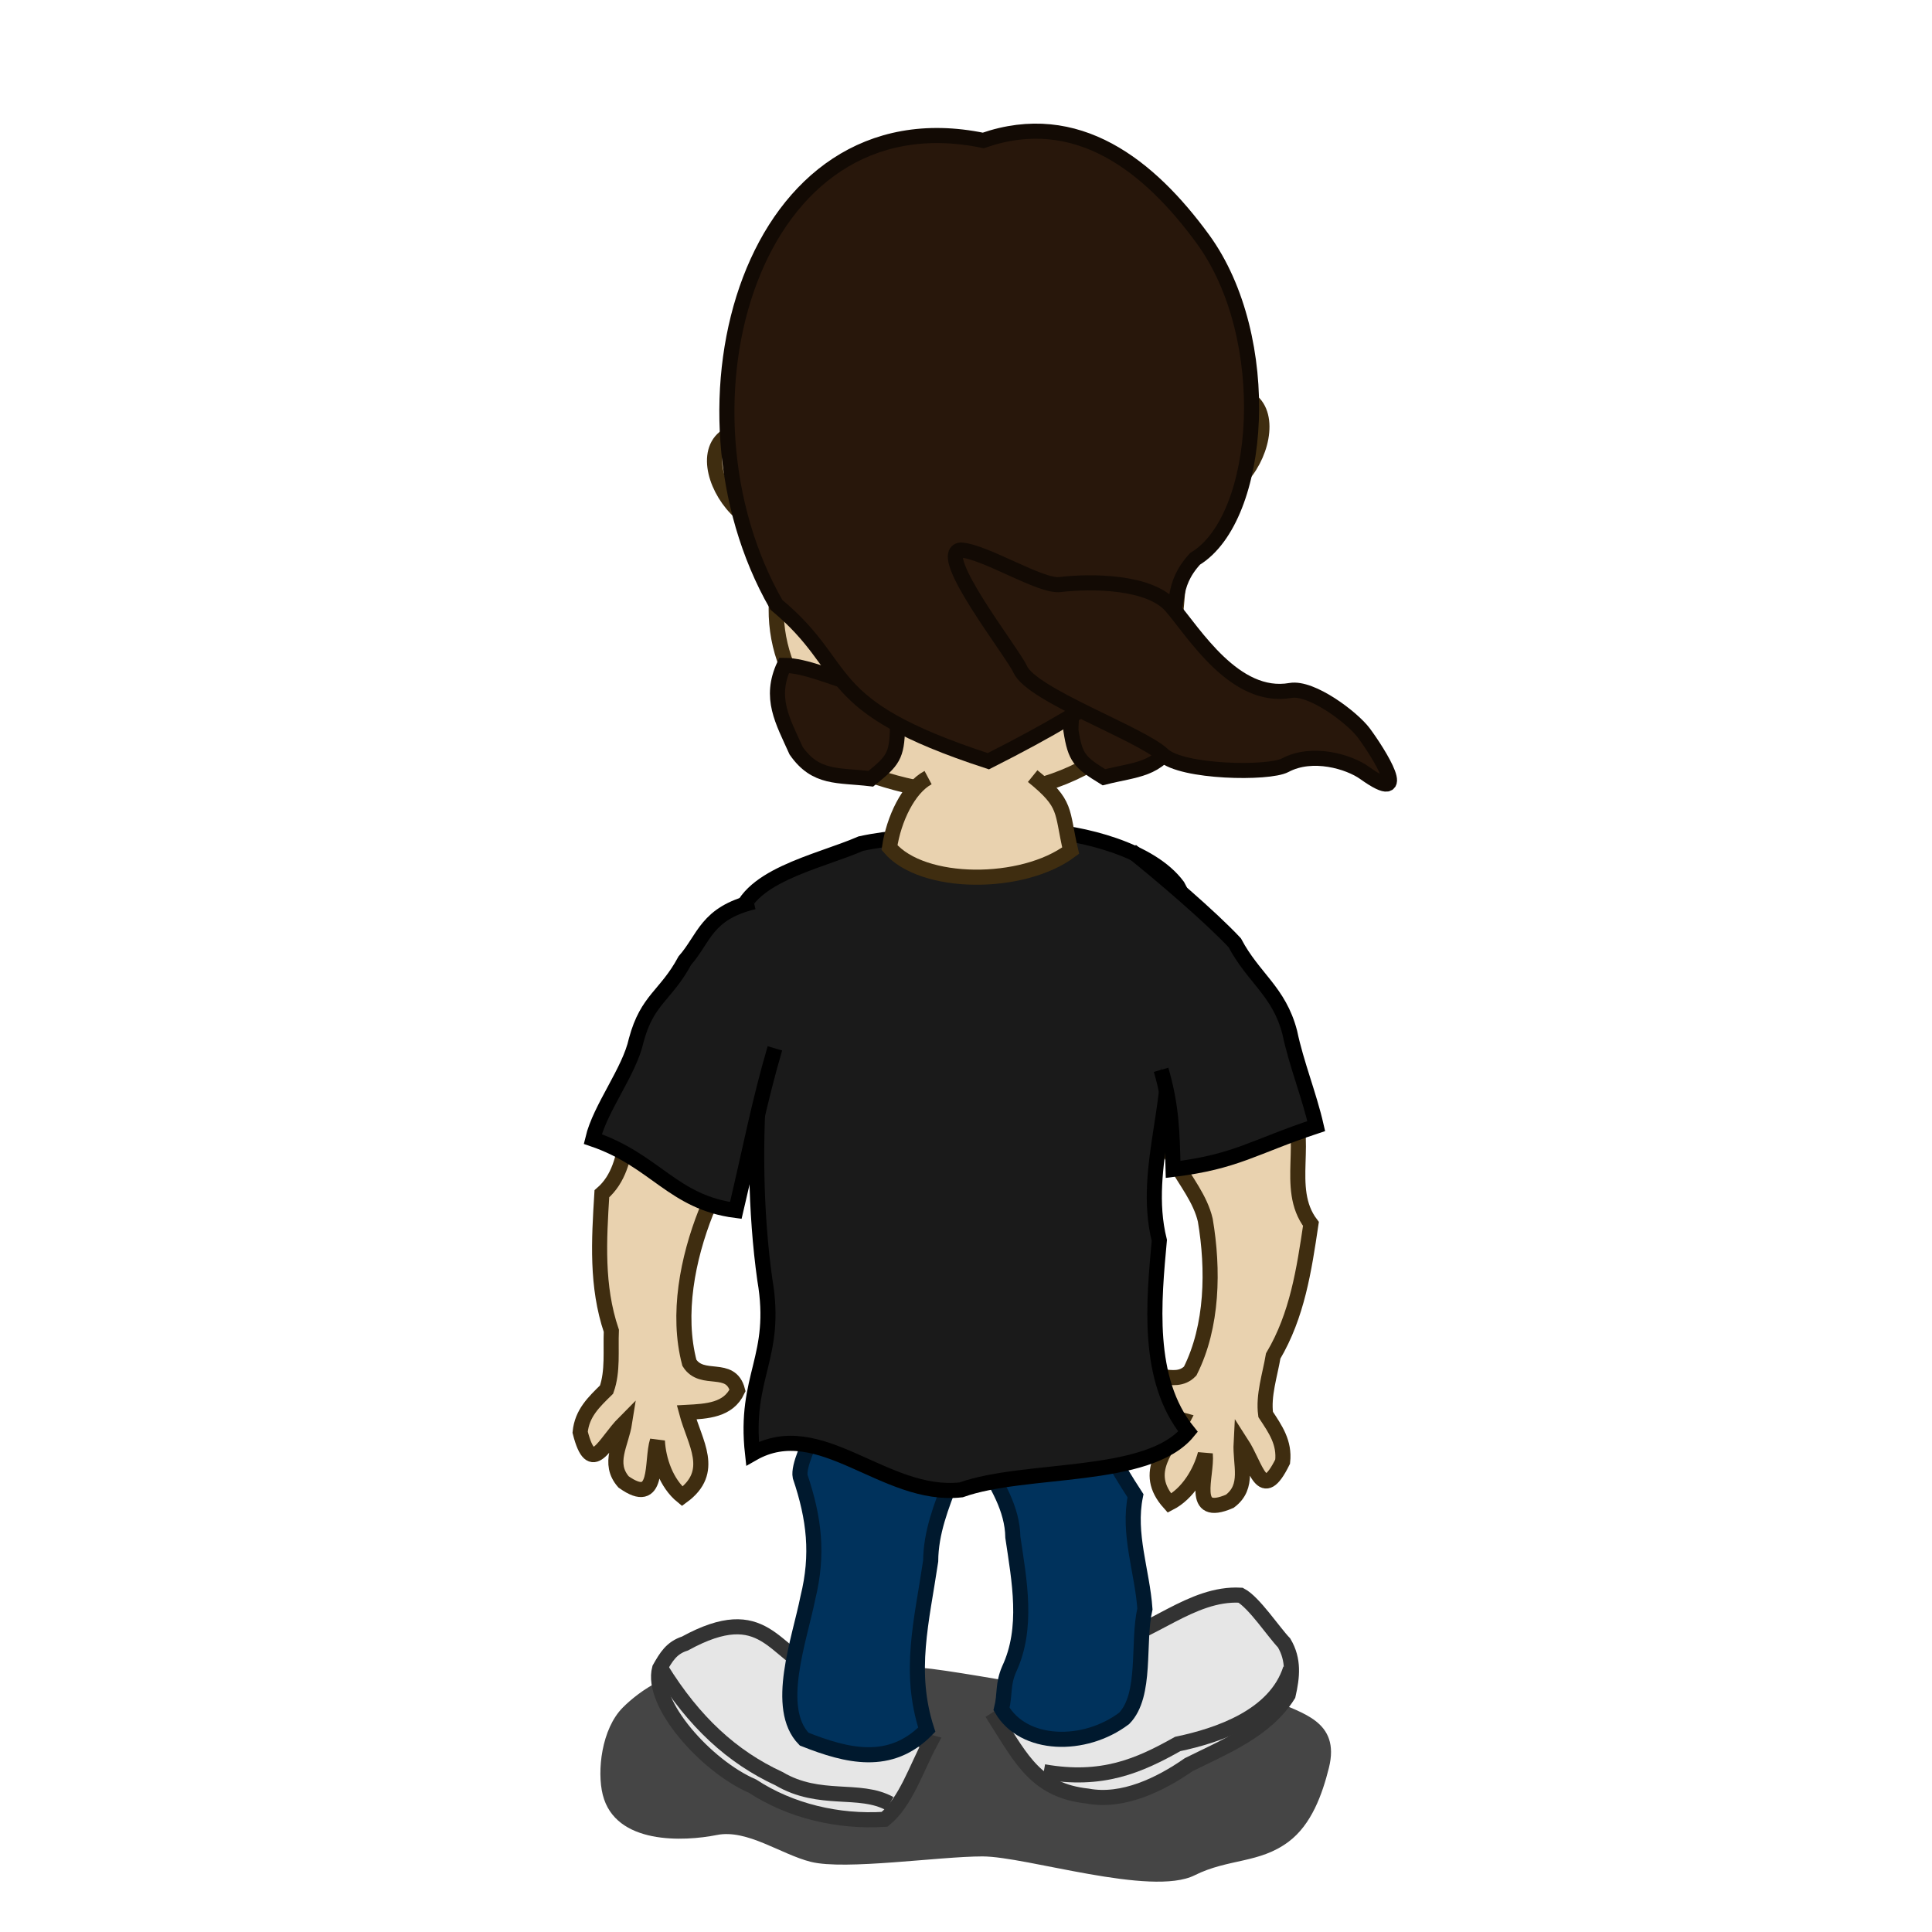
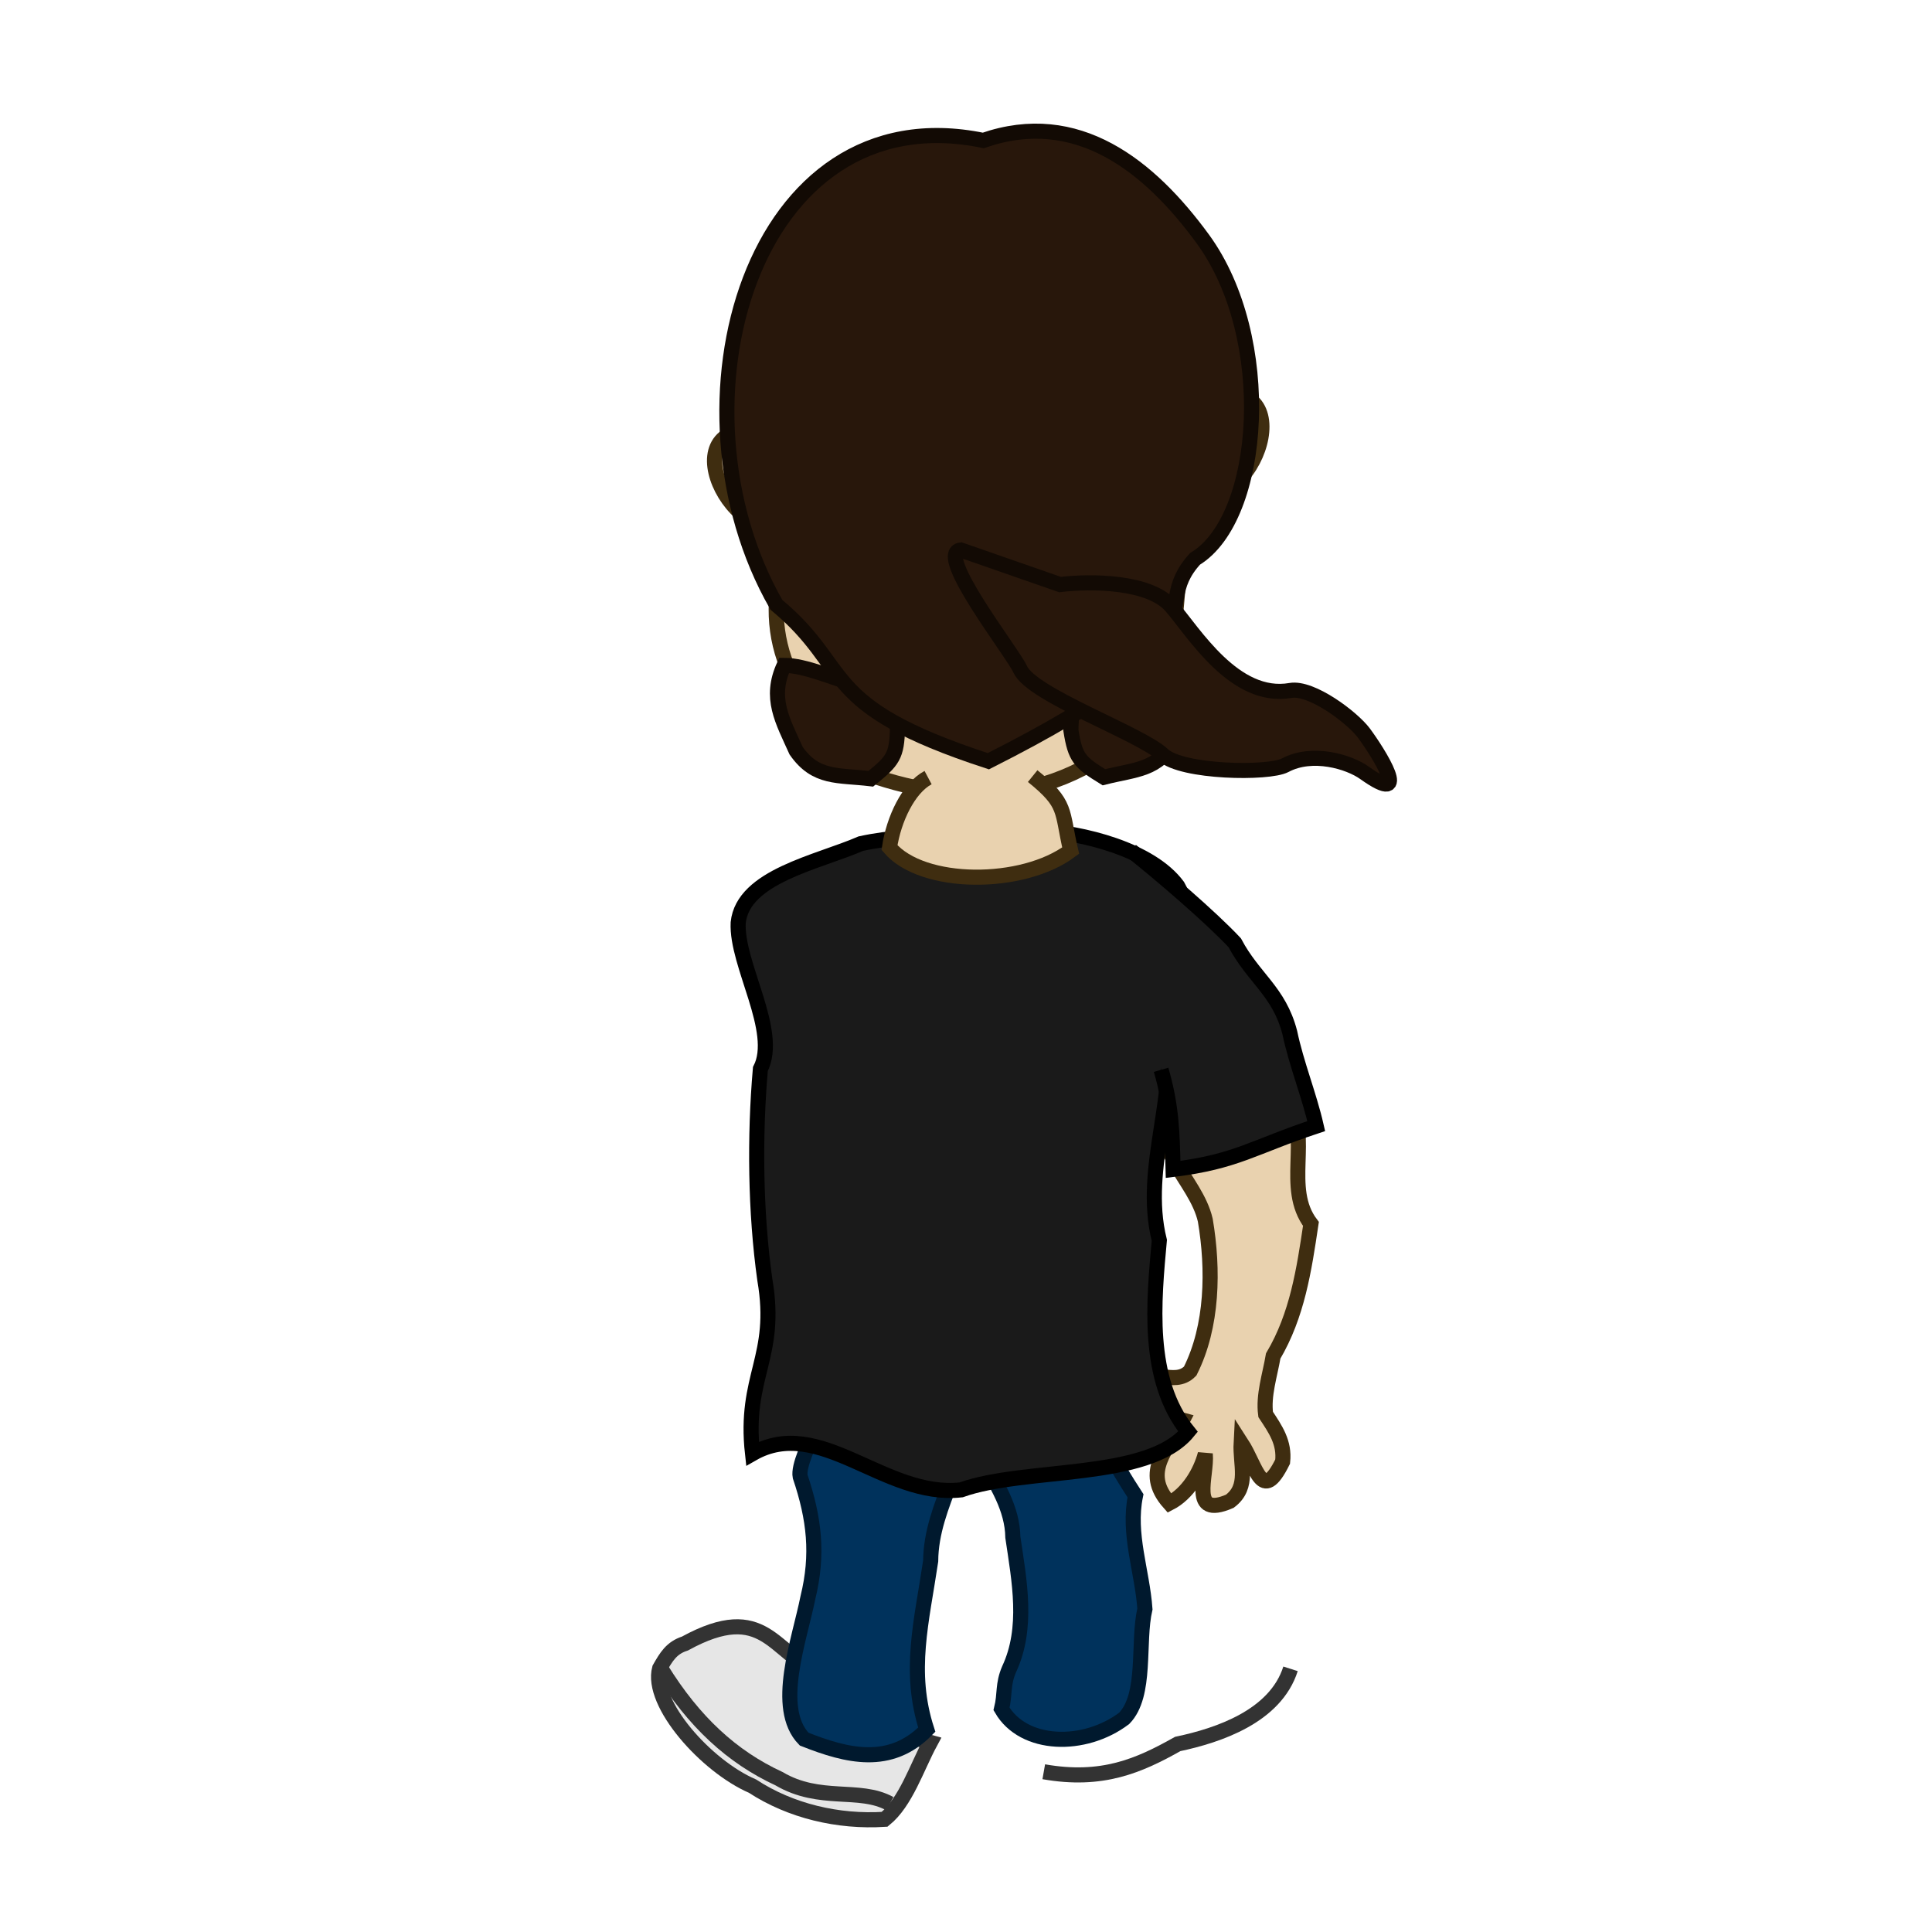
<svg xmlns="http://www.w3.org/2000/svg" xmlns:ns1="http://sodipodi.sourceforge.net/DTD/sodipodi-0.dtd" xmlns:ns2="http://www.inkscape.org/namespaces/inkscape" width="128" height="128" id="svg2" ns1:version="0.32" ns2:version="0.48.2 r9819" version="1.0" ns1:docname="Comic Character Back.svg" ns2:output_extension="org.inkscape.output.svg.inkscape">
  <defs id="defs4">
    <ns2:perspective ns1:type="inkscape:persp3d" ns2:vp_x="0 : 64 : 1" ns2:vp_y="0 : 1000 : 0" ns2:vp_z="400 : 64 : 1" ns2:persp3d-origin="200 : 42.666667 : 1" id="perspective149" />
    <filter ns2:collect="always" id="filter3443" x="-0.125" width="1.25" y="-0.327" height="1.653">
      <feGaussianBlur ns2:collect="always" stdDeviation="1.963" id="feGaussianBlur3445" />
    </filter>
  </defs>
  <ns1:namedview id="base" pagecolor="#ffffff" bordercolor="#666666" borderopacity="1.0" gridtolerance="10000" guidetolerance="10" objecttolerance="10" ns2:pageopacity="0.0" ns2:pageshadow="2" ns2:zoom="1" ns2:cx="140.30667" ns2:cy="94.710678" ns2:document-units="px" ns2:current-layer="layer1" showgrid="false" ns2:window-width="1366" ns2:window-height="746" ns2:window-x="21" ns2:window-y="39" ns2:window-maximized="0" />
  <g ns2:label="Layer 1" ns2:groupmode="layer" id="layer1">
    <g id="g3779" transform="translate(-101,-22)" />
-     <path ns1:nodetypes="cssssssssssssc" style="fill:#000000;fill-opacity:0.728;fill-rule:evenodd;stroke:none;stroke-width:1px;stroke-linecap:butt;stroke-linejoin:miter;stroke-opacity:1;filter:url(#filter3443)" d="M 55.945,112.233 C 54.073,112.839 49.831,111.594 47.05,110.899 C 44.693,110.31 42.322,112.068 41.268,113.123 C 39.854,114.536 39.542,117.34 39.933,118.905 C 40.765,122.232 45.316,122.009 47.494,121.573 C 49.502,121.172 51.739,122.857 53.721,123.352 C 55.997,123.921 62.234,122.992 65.087,122.992 C 67.987,122.992 76.271,125.68 79.148,124.242 C 81.379,123.126 83.438,123.47 85.374,122.018 C 86.887,120.884 87.601,118.894 88.043,117.126 C 88.827,113.99 86.166,113.519 84.485,112.678 C 82.324,111.598 78.578,112.264 76.924,112.678 C 75.151,113.121 62.858,110.454 60.392,110.454 C 58.393,110.454 59.333,112.233 55.945,112.233 z" id="path2478" />
    <g id="g2584" transform="matrix(0.724,-0.69,0.69,0.724,-206.792,225.005)">
-       <path ns1:nodetypes="cccccccc" id="path2480" d="M 282.901,109.142 C 285.256,110.78 289.239,110.593 291.474,112.981 C 291.793,113.923 291.374,116.273 291.379,117.259 C 291.085,118.527 290.233,119.251 289.195,119.939 C 286.53,120.625 283.778,119.522 281.238,118.736 C 278.968,118.388 276.343,117.549 274.96,115.625 C 272.777,113.042 273.444,110.912 274.076,107.748 C 277.005,108.319 279.938,108.793 282.901,109.142 z" style="fill:#e6e6e6;fill-rule:evenodd;stroke:#333333;stroke-width:1px;stroke-linecap:butt;stroke-linejoin:miter;stroke-opacity:1" />
      <path ns1:nodetypes="ccc" id="path2484" d="M 290.504,118.794 C 287.609,120.382 284.004,118.691 281.659,117.242 C 278.809,116.518 276.297,115.614 273.967,112.452" style="fill:none;fill-rule:evenodd;stroke:#333333;stroke-width:1px;stroke-linecap:butt;stroke-linejoin:miter;stroke-opacity:1" />
    </g>
    <path style="fill:#00325c;fill-opacity:1;fill-rule:evenodd;stroke:#00192e;stroke-width:1px;stroke-linecap:butt;stroke-linejoin:miter;stroke-opacity:1" d="M 70.404,90.91 C 72.581,93.635 72.366,94.707 75.229,99.096 C 74.71,101.641 75.675,104.078 75.854,106.596 C 75.339,108.805 75.991,112.294 74.479,113.846 C 71.849,115.834 67.814,115.741 66.354,113.221 C 66.604,112.22 66.414,111.623 66.854,110.596 C 68.14,107.857 67.531,104.732 67.104,101.846 C 67.046,98.055 62.978,95.274 63.12,91.48 C 65.288,90.679 69.036,89.314 70.404,90.91 z" id="path2482" ns1:nodetypes="ccccccccc" />
    <g id="g2600" transform="matrix(0.844,0.536,-0.536,0.844,-106.575,-121.773)">
      <path ns1:nodetypes="ccccccc" id="path2492" d="M 260.462,110.091 C 257.297,110.759 254.911,107.945 251.976,113.273 C 251.376,113.992 251.403,114.686 251.446,115.571 C 252.162,117.859 257.528,119.375 260.82,118.849 C 263.838,118.888 266.889,117.831 269.389,116.013 C 269.966,114.303 269.347,111.986 269.212,110.091 C 266.428,110.966 263.263,110.824 260.462,110.091 z" style="fill:#e6e6e6;fill-rule:evenodd;stroke:#333333;stroke-width:1px;stroke-linecap:butt;stroke-linejoin:miter;stroke-opacity:1" />
      <path ns1:nodetypes="ccc" id="path2494" d="M 251.51,115.518 C 255.261,117.344 258.655,117.944 262.04,117.491 C 265.184,117.387 266.815,115.102 269.124,114.952" style="fill:none;fill-rule:evenodd;stroke:#333333;stroke-width:1px;stroke-linecap:butt;stroke-linejoin:miter;stroke-opacity:1" />
    </g>
    <path id="path2496" d="M 55.936,90.871 C 55.791,91.65 52.749,96.501 53.013,97.825 C 53.957,100.62 54.225,103.002 53.526,105.846 C 52.971,108.636 51.278,113.171 53.276,115.221 C 56.121,116.348 58.982,117.066 61.401,114.596 C 60.155,110.744 61.066,107.431 61.66,103.419 C 61.688,99.619 64.424,96.498 64.281,92.678 C 62.114,91.877 57.304,89.275 55.936,90.871 z" style="fill:#00325c;fill-opacity:1;fill-rule:evenodd;stroke:#00192e;stroke-width:1px;stroke-linecap:butt;stroke-linejoin:miter;stroke-opacity:1" ns1:nodetypes="cccccccc" />
-     <path ns1:nodetypes="cccccccccccccccc" id="path2532" d="M 46.774,80.301 C 45.556,83.376 44.828,87.078 45.674,90.291 C 46.513,91.625 48.407,90.353 48.864,92.119 C 48.252,93.432 46.843,93.502 45.488,93.574 C 46.02,95.585 47.459,97.488 45.2,99.135 C 44.145,98.276 43.62,96.737 43.553,95.463 C 43.12,96.84 43.713,99.883 41.314,98.182 C 40.235,96.948 41.159,95.675 41.385,94.236 C 40.023,95.602 39.208,97.919 38.436,94.887 C 38.561,93.627 39.336,92.898 40.186,92.064 C 40.617,90.859 40.448,89.464 40.502,88.169 C 39.503,85.203 39.685,82.175 39.875,79.091 C 42.146,77.134 41.036,73.476 43.031,71.455 C 43.672,70.496 44.262,69.683 45.096,68.955 C 48.017,68.752 50.087,70.03 50.786,72.847 C 51.531,76.532 47.999,77.688 46.774,80.301 z" style="fill:#e9d2af;fill-opacity:1;fill-rule:evenodd;stroke:#3f2d10;stroke-width:1px;stroke-linecap:butt;stroke-linejoin:miter;stroke-opacity:1" />
    <path style="fill:#e9d2af;fill-opacity:1;fill-rule:evenodd;stroke:#3f2d10;stroke-width:1px;stroke-linecap:butt;stroke-linejoin:miter;stroke-opacity:1" d="M 79.853,80.837 C 80.406,84.098 80.348,87.87 78.853,90.837 C 77.755,91.968 76.166,90.33 75.353,91.962 C 75.678,93.374 77.042,93.735 78.353,94.087 C 77.413,95.944 75.611,97.506 77.478,99.587 C 78.688,98.966 79.522,97.57 79.853,96.337 C 79.99,97.774 78.777,100.628 81.478,99.462 C 82.789,98.479 82.15,97.043 82.228,95.587 C 83.276,97.207 83.592,99.643 84.978,96.837 C 85.117,95.579 84.51,94.704 83.853,93.712 C 83.682,92.444 84.136,91.115 84.353,89.837 C 85.946,87.143 86.398,84.143 86.853,81.087 C 85.038,78.701 86.884,75.354 85.353,72.962 C 84.926,71.891 84.517,70.973 83.853,70.087 C 81.038,69.282 78.748,70.101 77.478,72.712 C 75.983,76.162 79.197,78.026 79.853,80.837 z" id="path2528" ns1:nodetypes="cccccccccccccccc" />
    <path style="fill:#1a1a1a;fill-opacity:1;fill-rule:evenodd;stroke:#000000;stroke-width:1px;stroke-linecap:butt;stroke-linejoin:miter;stroke-opacity:1" d="M 78.71,94.851 C 75.905,91.39 76.45,86.145 76.808,82.181 C 75.58,77.224 78.239,72.339 77.186,67.384 C 76.721,64.278 79.583,61.408 78.022,58.7 C 76.238,56.287 71.73,55.164 68.701,55.009 C 64.815,55.579 60.893,55.054 57.034,55.893 C 54.187,57.132 49.224,58.059 48.907,61.132 C 48.77,63.906 51.663,68.324 50.377,70.828 C 49.99,75.28 50.043,80.308 50.67,84.772 C 51.564,89.966 49.28,91.128 49.856,96.307 C 54.337,93.741 58.589,99.277 63.678,98.707 C 67.946,97.181 76.062,98.088 78.71,94.851 z" id="path2498" ns1:nodetypes="cccccccccccc" />
-     <path ns1:nodetypes="cccccc" id="path2534" d="M 51.339,69.455 C 50.287,73.056 49.778,75.826 48.749,80.195 C 44.556,79.651 43.44,76.883 39.272,75.463 C 39.761,73.403 41.701,70.99 42.153,68.916 C 42.885,66.188 44.106,65.987 45.371,63.645 C 46.668,62.168 46.787,60.509 49.936,59.748" style="fill:#1a1a1a;fill-opacity:1;fill-rule:evenodd;stroke:#000000;stroke-width:1px;stroke-linecap:butt;stroke-linejoin:miter;stroke-opacity:1" />
    <path ns1:nodetypes="ccccccc" id="path2502" d="M 50.14,21.542 C 48.731,26.343 50.773,31.996 52.031,36.698 C 50.208,42.552 52.566,46.829 58.119,51.499 C 64.544,53.587 71.733,53.139 77.291,46.216 C 78.658,34.838 77.239,41.745 79.825,32.24 C 80.68,19.927 76.311,11.58 64.735,12.475 C 56.733,12.213 53.299,16.339 50.14,21.542 z" style="fill:#e9d2af;fill-opacity:1;fill-rule:evenodd;stroke:#3f2d10;stroke-width:1px;stroke-linecap:butt;stroke-linejoin:miter;stroke-opacity:1" />
    <path style="fill:#e9d2af;fill-opacity:1;fill-rule:evenodd;stroke:#3f2d10;stroke-width:1px;stroke-linecap:butt;stroke-linejoin:miter;stroke-opacity:1" d="M 61.488,51.518 C 60.184,52.213 59.207,54.283 58.932,56.154 C 61.112,58.728 67.754,58.743 70.934,56.355 C 70.309,53.667 70.723,53.286 68.417,51.418" id="path2500" ns1:nodetypes="cccc" />
    <path style="fill:#e9d2af;fill-opacity:1;fill-rule:evenodd;stroke:#3f2d10;stroke-width:1px;stroke-linecap:butt;stroke-linejoin:miter;stroke-opacity:1" d="M 79.115,26.661 C 86.528,23.704 83.452,33.838 79.265,32.665" id="path2520" ns1:nodetypes="cc" />
    <path ns1:nodetypes="cc" id="path2524" d="M 51.598,28.739 C 43.851,26.819 48.279,36.44 52.267,34.707" style="fill:#e9d2af;fill-opacity:1;fill-rule:evenodd;stroke:#3f2d10;stroke-width:1px;stroke-linecap:butt;stroke-linejoin:miter;stroke-opacity:1" />
    <path style="fill:#1a1a1a;fill-opacity:1;fill-rule:evenodd;stroke:#000000;stroke-width:1px;stroke-linecap:butt;stroke-linejoin:miter;stroke-opacity:1" d="M 76.926,70.877 C 77.627,73.302 77.657,74.97 77.721,77.476 C 81.918,76.966 83.025,75.993 87.204,74.607 C 86.732,72.543 85.885,70.481 85.45,68.403 C 84.74,65.67 83.051,64.813 81.805,62.461 C 80.207,60.75 76.844,57.876 74.947,56.369" id="path2530" ns1:nodetypes="cccccc" />
    <path style="fill:#28170b;fill-opacity:1;fill-rule:evenodd;stroke:#120a04;stroke-width:1px;stroke-linecap:butt;stroke-linejoin:miter;stroke-opacity:1" d="M 51.95,44.081 C 50.947,46.247 51.848,47.738 52.746,49.738 C 54.057,51.615 55.512,51.335 57.695,51.594 C 59.16,50.406 59.415,50.095 59.463,48.236 C 59.107,45.731 58.647,46.396 56.635,45.319 C 55.283,44.972 53.35,44.081 51.95,44.081 z" id="path2580" ns1:nodetypes="cccccc" />
    <path ns1:nodetypes="cccccc" id="path2582" d="M 77.864,43.302 C 79.139,45.32 78.438,46.914 77.806,49.014 C 76.749,51.045 75.27,50.956 73.138,51.495 C 71.532,50.506 71.239,50.23 70.951,48.393 C 70.981,45.863 71.522,46.463 73.378,45.135 C 74.674,44.616 76.476,43.483 77.864,43.302 z" style="fill:#28170b;fill-opacity:1;fill-rule:evenodd;stroke:#120a04;stroke-width:1px;stroke-linecap:butt;stroke-linejoin:miter;stroke-opacity:1" />
    <path ns1:nodetypes="ccsccc" id="path2506" d="M 65.48,50.433 C 82.153,42.019 75.802,40.722 79.175,37.025 C 83.652,34.308 84.465,22.371 79.69,15.834 C 76.168,11.01 71.372,7.142 65.143,9.305 C 49.771,6.129 43.879,26.869 51.437,40.068 C 56.606,44.371 54.06,46.707 65.48,50.433 z" style="fill:#28170b;fill-opacity:1;fill-rule:evenodd;stroke:#120a04;stroke-width:1px;stroke-linecap:butt;stroke-linejoin:miter;stroke-opacity:1" />
-     <path ns1:nodetypes="cssssssssc" style="fill:#28170b;fill-rule:evenodd;stroke:#120a04;stroke-width:1px;stroke-linecap:butt;stroke-linejoin:miter;stroke-opacity:1" d="M 63.653,36.438 C 61.908,36.647 67.091,43.226 67.586,44.336 C 68.353,46.056 75.564,48.606 77.044,50.003 C 78.301,51.189 84.063,51.275 85.139,50.701 C 86.95,49.735 89.372,50.467 90.404,51.204 C 93.625,53.506 91.316,49.855 90.358,48.564 C 89.605,47.551 86.898,45.5 85.5,45.744 C 81.803,46.392 79.112,41.93 77.609,40.178 C 76.181,38.513 72.313,38.478 70.228,38.728 C 68.926,38.884 65.296,36.55 63.653,36.438 z" id="path2476" />
+     <path ns1:nodetypes="cssssssssc" style="fill:#28170b;fill-rule:evenodd;stroke:#120a04;stroke-width:1px;stroke-linecap:butt;stroke-linejoin:miter;stroke-opacity:1" d="M 63.653,36.438 C 61.908,36.647 67.091,43.226 67.586,44.336 C 68.353,46.056 75.564,48.606 77.044,50.003 C 78.301,51.189 84.063,51.275 85.139,50.701 C 86.95,49.735 89.372,50.467 90.404,51.204 C 93.625,53.506 91.316,49.855 90.358,48.564 C 89.605,47.551 86.898,45.5 85.5,45.744 C 81.803,46.392 79.112,41.93 77.609,40.178 C 76.181,38.513 72.313,38.478 70.228,38.728 z" id="path2476" />
  </g>
</svg>